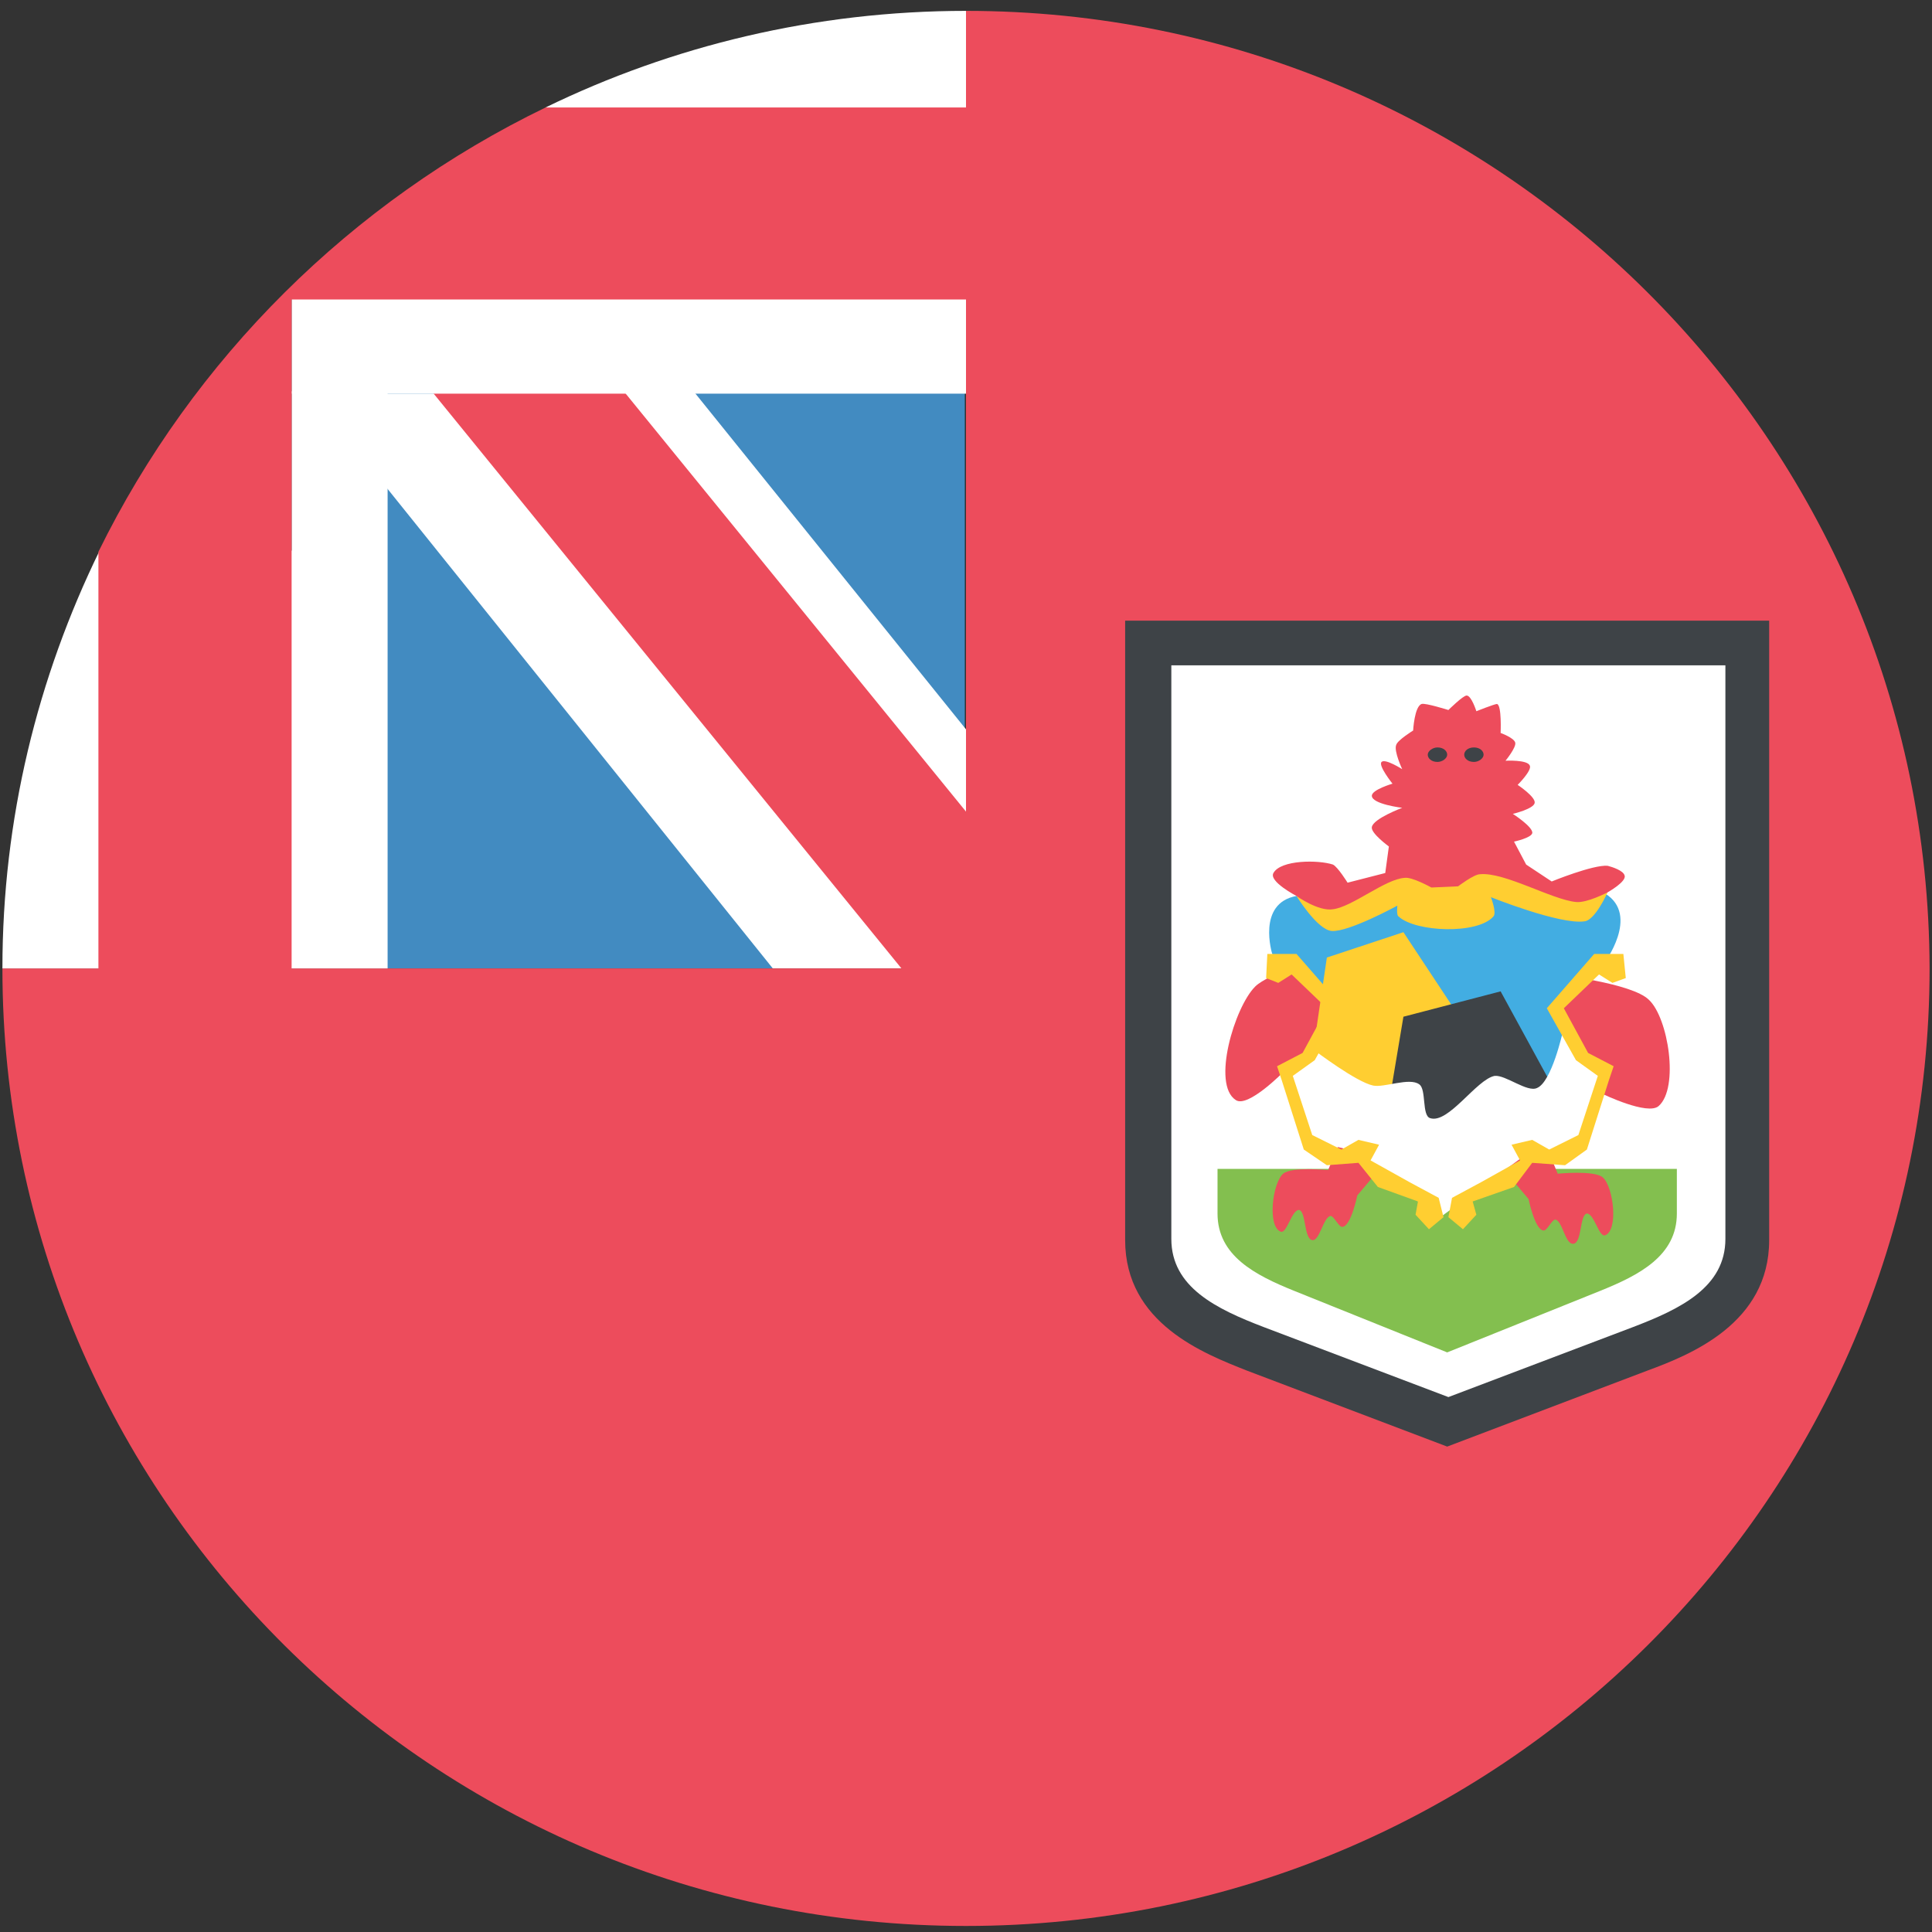
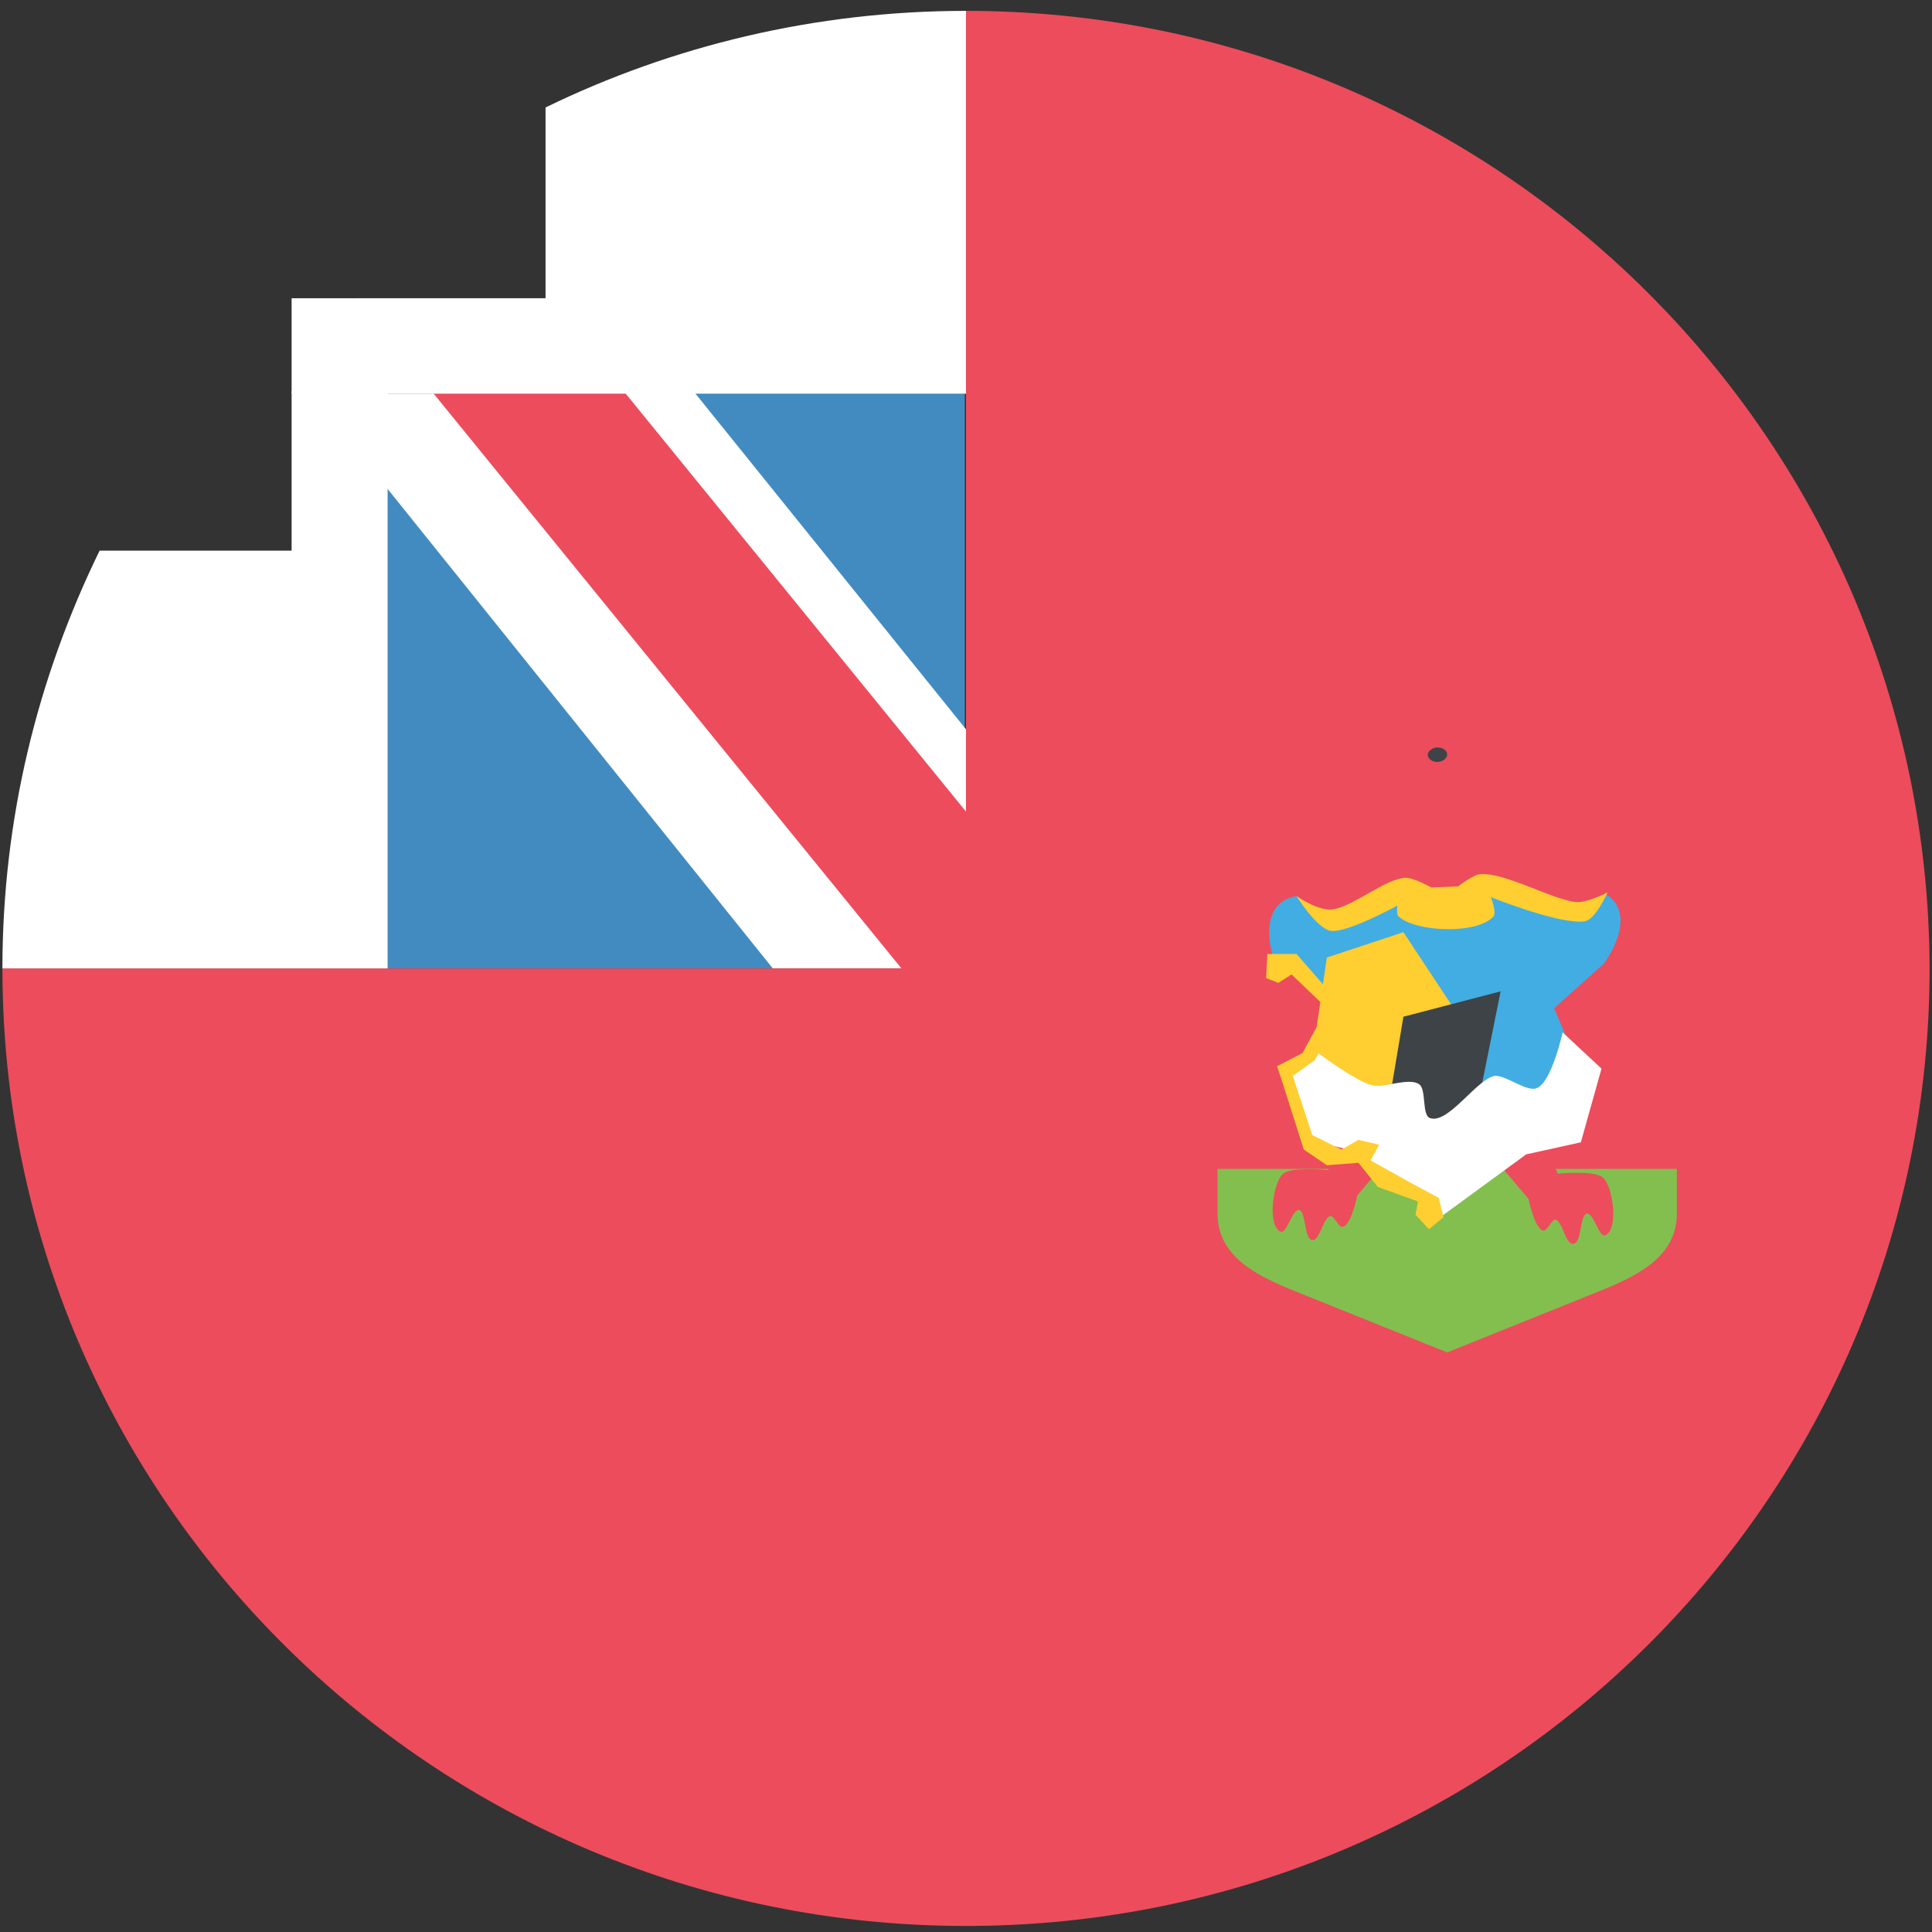
<svg xmlns="http://www.w3.org/2000/svg" width="32" height="32" viewBox="0 0 32 32" fill="none">
  <rect x="0" y="0" width="32" height="32" fill="#333333" stroke="none" />
  <path d="M15.98 5.48H5.354V16.04H15.98V5.48Z" fill="#428BC1" />
  <path d="M9.037 3.44V6.52H5.152L12.8 16.04H16V12.08L9.037 3.44Z" fill="white" />
  <path d="M16 0.18V16.04H0.04C0.04 24.8 7.185 31.9 16 31.9C24.815 31.9 31.96 24.8 31.96 16.04C31.939 7.28 24.795 0.18 16 0.18Z" fill="#ED4C5C" />
  <path d="M4.83 9.12H1.65C0.624 11.22 0.04 13.56 0.04 16.04H6.42V6.48H4.83V9.12Z" fill="white" />
  <path d="M16.242 13.74L9.077 4.94H5.897L15.175 16.34H16.242V13.74Z" fill="#ED4C5C" />
  <path d="M9.036 1.78V4.94H4.83V6.52H16V0.18C13.504 0.18 11.129 0.76 9.036 1.78Z" fill="white" />
-   <path d="M16.523 1.78H9.037C5.816 3.34 3.2 5.94 1.63 9.14V16.58H4.83V4.96H16.523V1.78Z" fill="#ED4C5C" />
-   <path d="M23.97 23.96L20.649 22.7C19.944 22.42 18.636 21.92 18.636 20.54V10.28H29.303V20.54C29.303 21.92 27.995 22.44 27.29 22.7L23.97 23.96Z" fill="#3E4347" />
-   <path d="M19.401 11.02V20.52C19.401 21.32 20.146 21.68 20.93 21.98L23.99 23.14L27.049 21.98C27.834 21.68 28.578 21.32 28.578 20.52V11.02H19.401Z" fill="white" />
  <path d="M20.166 19.36V20.1C20.166 20.8 20.79 21.12 21.434 21.38L23.97 22.4L26.506 21.38C27.15 21.12 27.774 20.8 27.774 20.1V19.36H20.166Z" fill="#83BF4F" />
  <path d="M21.213 20.4C20.991 20.32 21.072 19.6 21.253 19.44C21.394 19.32 21.998 19.38 21.998 19.38L22.239 18.8L23.004 19.18L22.481 19.8C22.481 19.8 22.38 20.3 22.239 20.32C22.179 20.34 22.098 20.14 22.038 20.14C21.917 20.16 21.857 20.56 21.736 20.54C21.595 20.52 21.635 20.06 21.515 20.04C21.394 20.04 21.313 20.44 21.213 20.4Z" fill="#ED4C5C" />
  <path d="M26.586 20.46C26.808 20.38 26.727 19.66 26.546 19.5C26.405 19.38 25.801 19.44 25.801 19.44L25.56 18.86L24.795 19.24L25.318 19.86C25.318 19.86 25.419 20.36 25.56 20.38C25.62 20.4 25.701 20.2 25.761 20.2C25.882 20.22 25.922 20.62 26.063 20.6C26.204 20.58 26.163 20.12 26.284 20.1C26.405 20.1 26.485 20.5 26.586 20.46Z" fill="#ED4C5C" />
  <path d="M25.761 16.14C25.761 16.14 27.029 16.28 27.311 16.56C27.633 16.86 27.814 18.02 27.472 18.32C27.291 18.48 26.546 18.12 26.546 18.12L26.526 17.72L25.54 16.88L25.761 16.14Z" fill="#ED4C5C" />
  <path d="M21.897 15.86C21.897 15.86 21.012 16.12 20.79 16.34C20.448 16.68 20.066 17.96 20.468 18.22C20.669 18.36 21.273 17.74 21.273 17.74L22.179 17.14L21.897 15.86Z" fill="#ED4C5C" />
  <path d="M22.038 16.58L21.072 15.8C21.072 15.8 20.81 14.96 21.474 14.84C22.098 14.72 24.03 14.64 24.03 14.64C24.03 14.64 26.445 14.72 26.586 14.8C27.17 15.16 26.566 15.96 26.566 15.96L25.741 16.7L26.345 18.12L21.877 18.04L22.038 16.58Z" fill="#42ADE2" />
  <path d="M21.736 17.5L21.977 15.86L23.245 15.44L24.131 16.78L24.05 18.92L21.736 17.5Z" fill="#FFCE31" />
-   <path d="M23.044 18.04L23.245 16.84L24.855 16.42L25.761 18.08L24.312 19.12L23.044 18.04Z" fill="#3E4347" />
+   <path d="M23.044 18.04L23.245 16.84L24.855 16.42L24.312 19.12L23.044 18.04Z" fill="#3E4347" />
  <path d="M21.334 17.78L21.776 17.4C21.776 17.4 22.46 17.92 22.742 17.98C22.923 18.02 23.346 17.84 23.507 17.96C23.628 18.04 23.547 18.48 23.688 18.52C23.99 18.62 24.453 17.88 24.755 17.82C24.936 17.8 25.298 18.1 25.459 18.02C25.701 17.92 25.882 17.1 25.882 17.1L26.526 17.7L26.184 18.92L25.278 19.12L23.829 20.18L22.501 19.08L21.655 18.88L21.334 17.78Z" fill="white" />
  <path d="M21.474 14.84C21.474 14.84 21.011 14.6 21.092 14.46C21.213 14.24 21.837 14.24 22.078 14.32C22.159 14.36 22.32 14.62 22.32 14.62L22.944 14.46L23.004 14.02C23.004 14.02 22.702 13.8 22.722 13.7C22.742 13.56 23.225 13.38 23.225 13.38C23.225 13.38 22.722 13.32 22.722 13.18C22.722 13.08 23.064 12.98 23.064 12.98C23.064 12.98 22.823 12.68 22.883 12.62C22.944 12.56 23.225 12.74 23.225 12.74C23.225 12.74 23.084 12.44 23.125 12.34C23.145 12.26 23.406 12.1 23.406 12.1C23.406 12.1 23.427 11.7 23.547 11.66C23.608 11.64 23.99 11.76 23.99 11.76C23.99 11.76 24.232 11.52 24.292 11.52C24.372 11.52 24.453 11.78 24.453 11.78C24.453 11.78 24.755 11.66 24.795 11.66C24.876 11.68 24.855 12.14 24.855 12.14C24.855 12.14 25.077 12.22 25.097 12.3C25.117 12.38 24.936 12.6 24.936 12.6C24.936 12.6 25.298 12.58 25.338 12.68C25.379 12.76 25.137 13 25.137 13C25.137 13 25.439 13.2 25.419 13.3C25.399 13.4 25.057 13.48 25.057 13.48C25.057 13.48 25.399 13.7 25.379 13.8C25.359 13.88 25.077 13.94 25.077 13.94L25.278 14.32L25.701 14.6C25.701 14.6 26.385 14.32 26.627 14.34C26.707 14.36 26.888 14.42 26.908 14.5C26.948 14.6 26.627 14.78 26.627 14.78L26.244 15.2L24.735 14.74L23.024 14.82L21.917 15.3L21.474 14.84Z" fill="#ED4C5C" />
  <path d="M23.809 12.38C23.91 12.38 23.97 12.44 23.97 12.5C23.97 12.56 23.89 12.62 23.809 12.62C23.708 12.62 23.648 12.56 23.648 12.5C23.648 12.44 23.729 12.38 23.809 12.38Z" fill="#3E4347" />
-   <path d="M24.413 12.38C24.513 12.38 24.573 12.44 24.573 12.5C24.573 12.56 24.493 12.62 24.413 12.62C24.312 12.62 24.252 12.56 24.252 12.5C24.252 12.44 24.312 12.38 24.413 12.38Z" fill="#3E4347" />
  <path d="M21.474 14.84C21.474 14.84 21.816 15.4 22.058 15.42C22.34 15.44 23.145 15 23.145 15C23.145 15 23.125 15.16 23.165 15.18C23.447 15.44 24.473 15.48 24.735 15.18C24.795 15.12 24.694 14.86 24.694 14.86C24.694 14.86 25.841 15.32 26.244 15.26C26.425 15.24 26.626 14.78 26.626 14.78C26.626 14.78 26.284 14.96 26.103 14.94C25.701 14.9 24.916 14.44 24.513 14.48C24.413 14.48 24.151 14.68 24.151 14.68L23.708 14.7C23.708 14.7 23.386 14.52 23.265 14.54C22.943 14.56 22.4 15.02 22.078 15.06C21.836 15.1 21.474 14.84 21.474 14.84Z" fill="#FFCE31" />
-   <path d="M26.888 15.8H26.405L25.62 16.7L26.103 17.56L26.465 17.82L26.143 18.8L25.66 19.04L25.378 18.88L25.036 18.96L25.177 19.22L24.533 19.58L24.05 19.84L23.99 20.16L24.231 20.36L24.453 20.12L24.392 19.9L25.077 19.66L25.378 19.26L25.922 19.3L26.284 19.04L26.646 17.9L26.727 17.66L26.304 17.44L25.902 16.7L26.485 16.14L26.707 16.28L26.928 16.2L26.888 15.8Z" fill="#FFCE31" />
  <path d="M20.991 15.8H21.474L22.259 16.7L21.776 17.56L21.413 17.82L21.735 18.8L22.218 19.04L22.5 18.88L22.842 18.96L22.701 19.22L23.346 19.58L23.829 19.84L23.909 20.16L23.668 20.36L23.446 20.12L23.486 19.9L22.822 19.66L22.5 19.26L21.977 19.3L21.595 19.04L21.232 17.9L21.152 17.66L21.575 17.44L21.977 16.7L21.393 16.14L21.172 16.28L20.971 16.2L20.991 15.8Z" fill="#FFCE31" />
</svg>